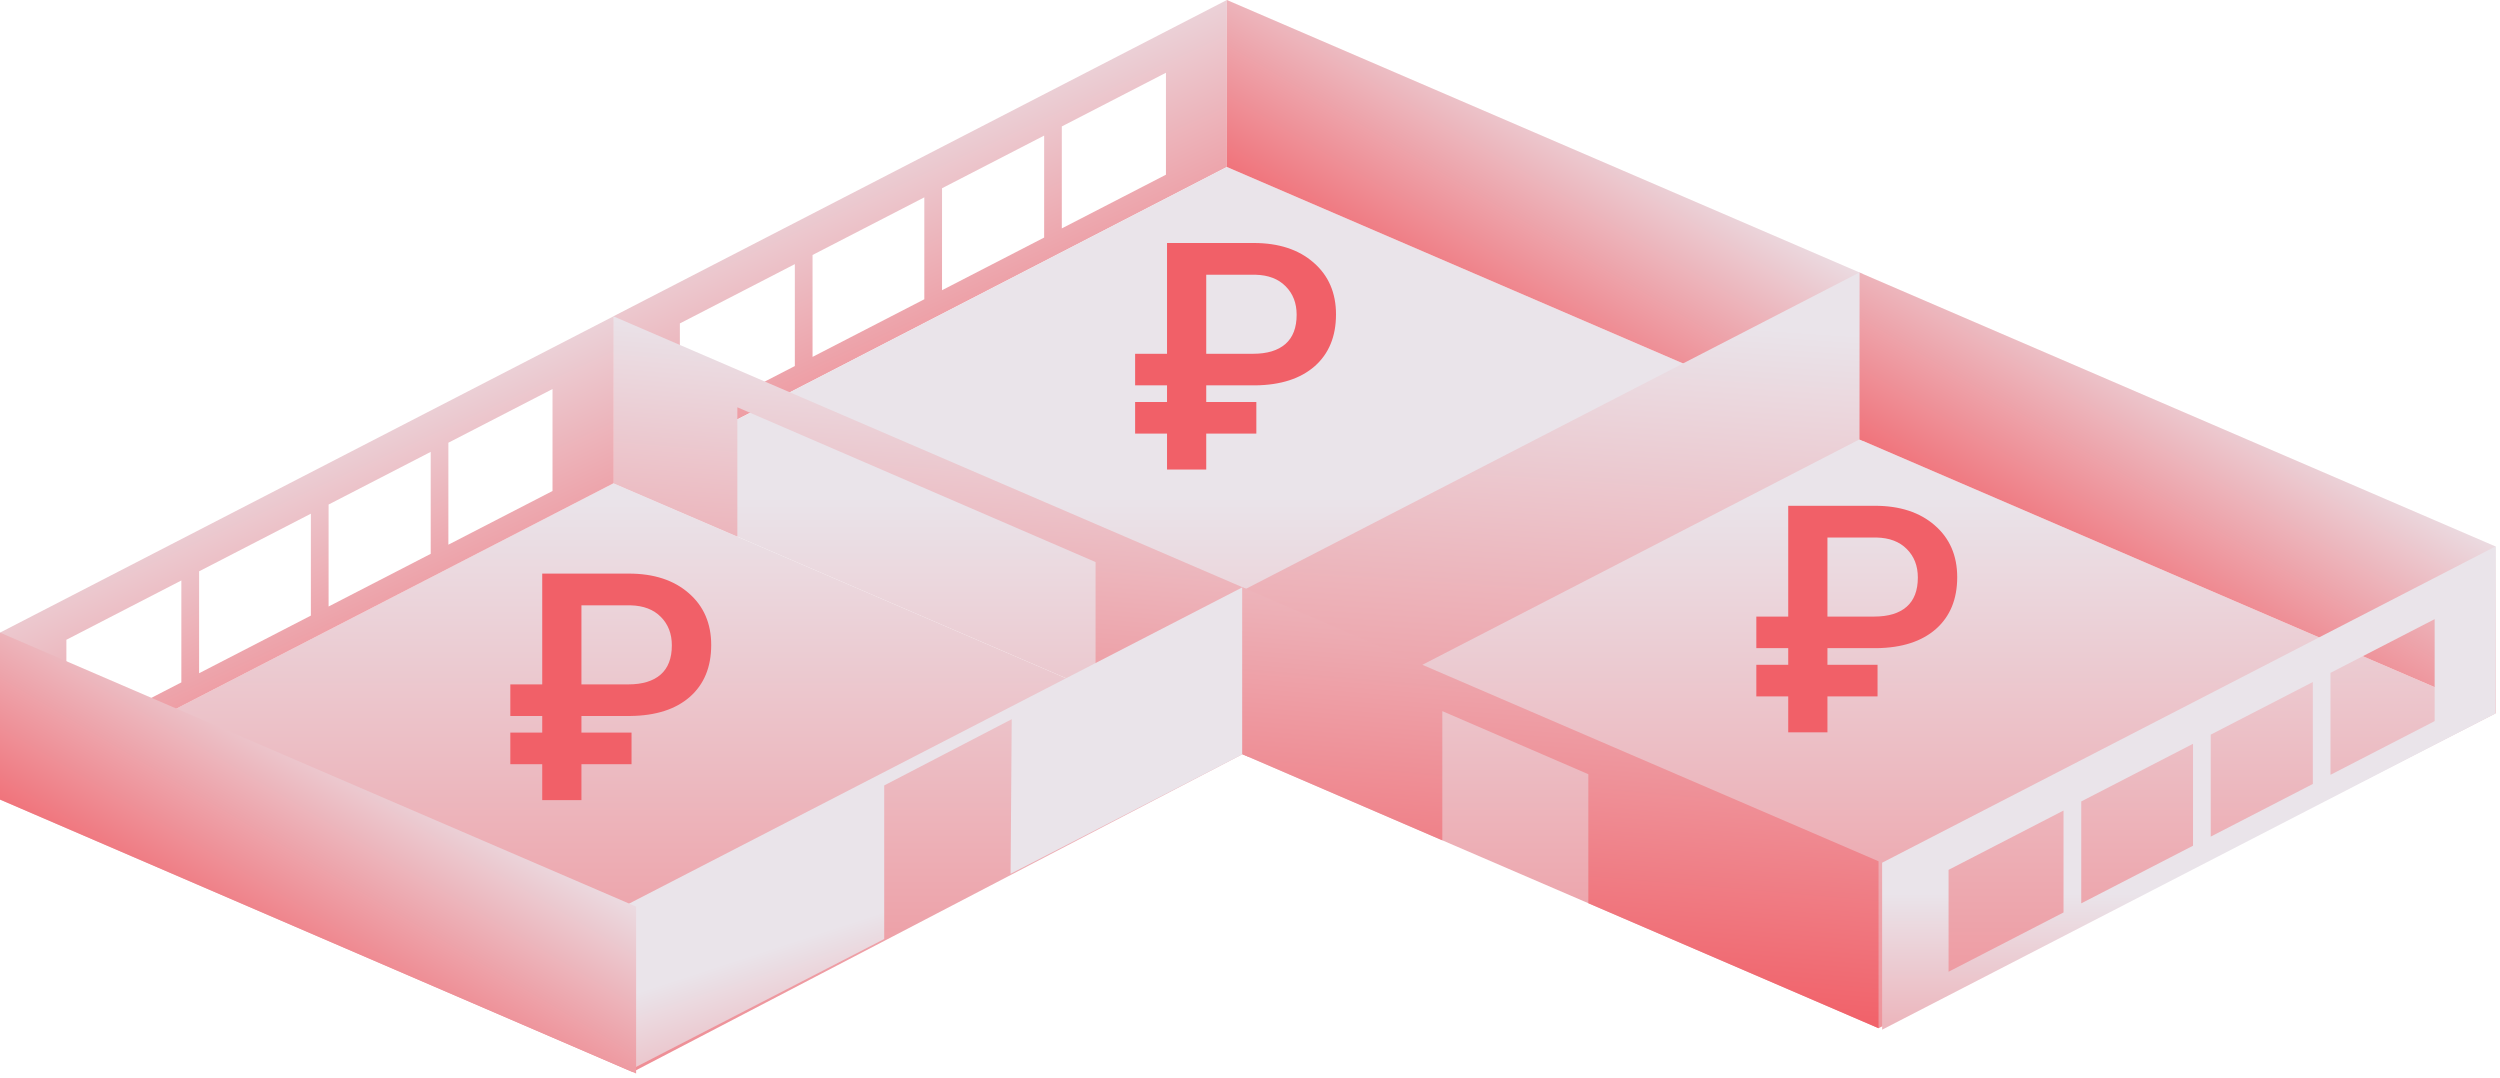
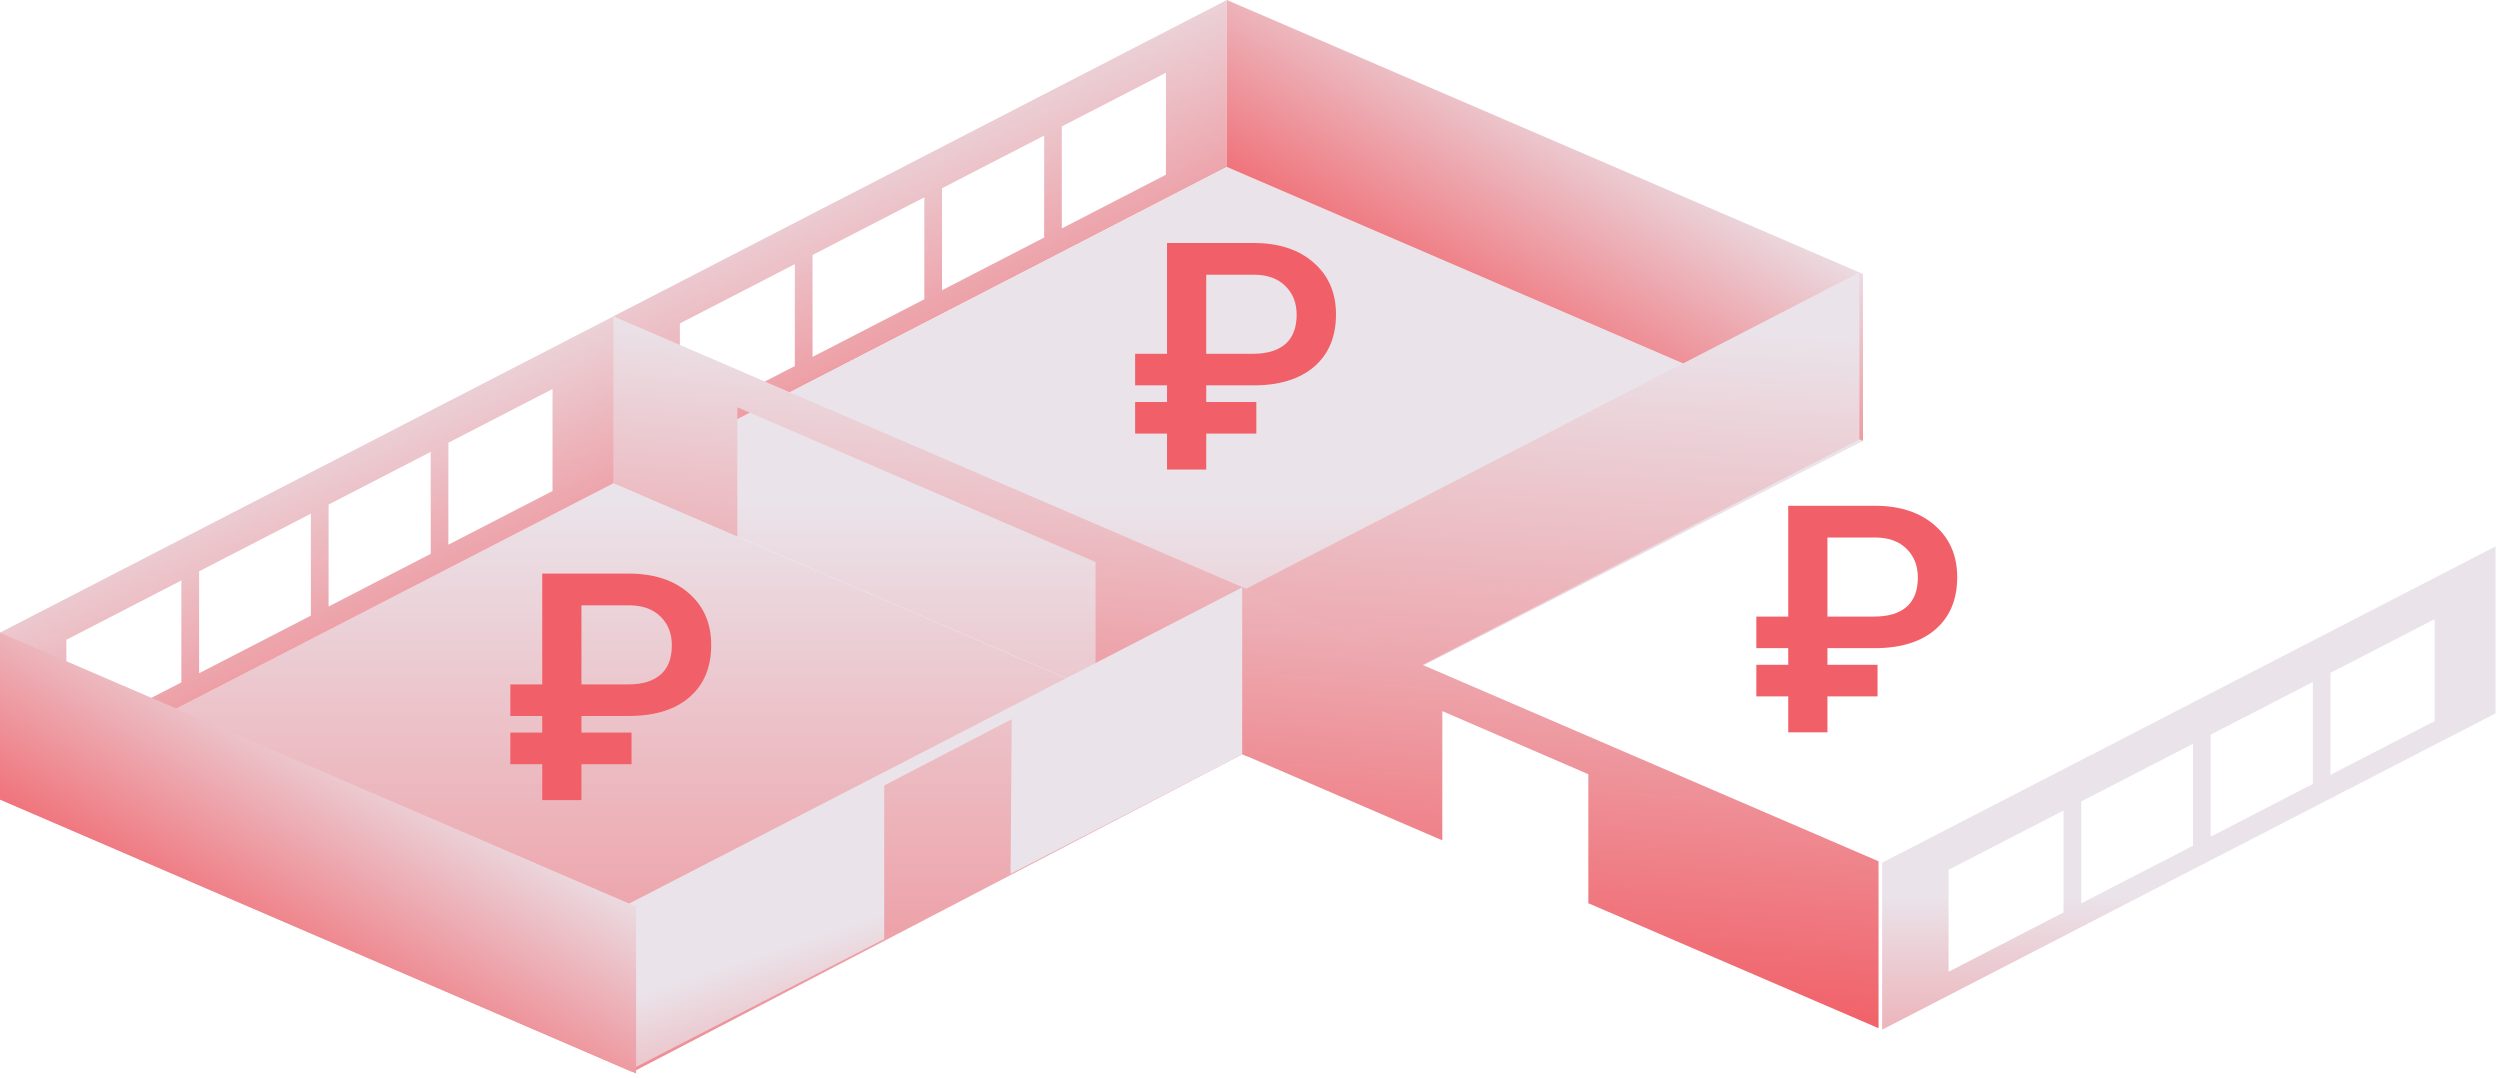
<svg xmlns="http://www.w3.org/2000/svg" width="508" height="219" viewBox="0 0 508 219" fill="none">
  <path d="M124.65 64.27V98.2L249.3 33.93V0L124.65 64.27ZM191.42 38.25L212.17 27.55V48.27L191.42 58.97V38.25ZM187.82 60.81L165.11 72.52V51.81L187.82 40.1V60.81ZM138.15 65.72L161.51 53.67V74.38L138.15 86.43V65.72ZM236.92 35.5L215.76 46.41V25.69L236.92 14.78V35.5Z" fill="url(#paint0_linear)" />
  <path d="M378.56 89.6L253.19 153.57L124.65 98.2L249.3 33.93L378.56 89.6Z" fill="url(#paint1_linear)" />
  <path d="M378.561 55.67V89.6L249.301 33.93V0L378.561 55.67Z" fill="url(#paint2_linear)" />
-   <path d="M507.099 144.96L381.719 208.93L253.189 153.57L377.829 89.29L507.099 144.96Z" fill="url(#paint3_linear)" />
-   <path d="M507.1 111.04V144.96L377.83 89.29V55.37L507.1 111.04Z" fill="url(#paint4_linear)" />
  <path d="M252.46 153.26L128.54 217.84L0 162.47L124.65 98.2L252.46 153.26Z" fill="url(#paint5_linear)" />
  <path d="M253.91 119.95V153.87L222.62 140.43V114.21L149.83 82.76V109.03L124.65 98.2V64.28L253.91 119.95Z" fill="url(#paint6_linear)" />
  <path d="M252.461 119.34V153.26L205.351 177.55L205.581 146.14L179.671 159.6V190.81L127.811 217.54V183.62L252.461 119.34Z" fill="url(#paint7_linear)" />
  <path d="M377.829 55.37V89.29L253.189 153.57V119.64L377.829 55.37Z" fill="url(#paint8_linear)" />
  <path d="M0 128.55V162.48L124.65 98.21V64.28L0 128.55ZM66.77 102.52L87.52 91.82V112.54L66.77 123.24V102.52ZM63.17 125.09L40.46 136.8V116.09L63.17 104.38V125.09ZM13.49 130L36.85 117.95V138.66L13.49 150.71V130ZM112.27 99.77L91.11 110.68V89.96L112.27 79.05V99.77Z" fill="url(#paint9_linear)" />
  <path d="M382.449 175.3V209.23L507.099 144.96V111.03L382.449 175.3ZM449.219 149.28L469.969 138.58V159.3L449.219 170V149.28ZM445.619 171.85L422.909 183.56V162.85L445.619 151.14V171.85ZM395.949 176.75L419.309 164.7V185.41L395.949 197.46V176.75ZM494.719 146.53L473.559 157.44V136.72L494.719 125.81V146.53Z" fill="url(#paint10_linear)" />
-   <path d="M128.329 155.288H118.148V162.592H110.18V155.288H103.698V148.869H110.18V145.486H103.698V139.068H110.18V116.555H127.792C132.872 116.555 136.929 117.883 139.965 120.539C143 123.174 144.518 126.684 144.518 131.068C144.518 135.537 143.074 139.047 140.186 141.597C137.298 144.127 133.283 145.423 128.139 145.486H118.148V148.869H128.329V155.288ZM118.148 139.068H127.665C130.532 139.068 132.724 138.404 134.242 137.076C135.76 135.748 136.518 133.766 136.518 131.131C136.518 128.77 135.77 126.842 134.273 125.345C132.798 123.849 130.753 123.069 128.139 123.005H118.148V139.068Z" fill="#F16068" />
+   <path d="M128.329 155.288H118.148V162.592H110.18V155.288H103.698V148.869H110.18V145.486H103.698V139.068H110.18V116.555H127.792C132.872 116.555 136.929 117.883 139.965 120.539C143 123.174 144.518 126.684 144.518 131.068C144.518 135.537 143.074 139.047 140.186 141.597C137.298 144.127 133.283 145.423 128.139 145.486H118.148V148.869H128.329V155.288M118.148 139.068H127.665C130.532 139.068 132.724 138.404 134.242 137.076C135.76 135.748 136.518 133.766 136.518 131.131C136.518 128.77 135.77 126.842 134.273 125.345C132.798 123.849 130.753 123.069 128.139 123.005H118.148V139.068Z" fill="#F16068" />
  <path d="M255.288 88.108H245.107V95.412H237.139V88.108H230.657V81.69H237.139V78.306H230.657V71.888H237.139V49.376H254.751C259.831 49.376 263.888 50.703 266.924 53.359C269.959 55.994 271.477 59.504 271.477 63.888C271.477 68.357 270.033 71.867 267.145 74.417C264.257 76.947 260.242 78.243 255.098 78.306H245.107V81.69H255.288V88.108ZM245.107 71.888H254.624C257.491 71.888 259.683 71.224 261.201 69.896C262.719 68.568 263.477 66.587 263.477 63.952C263.477 61.591 262.729 59.662 261.232 58.166C259.757 56.669 257.712 55.889 255.098 55.826H245.107V71.888Z" fill="#F16068" />
  <path d="M381.517 141.508H371.336V148.812H363.368V141.508H356.886V135.089H363.368V131.706H356.886V125.287H363.368V102.775H380.979C386.059 102.775 390.117 104.103 393.152 106.759C396.188 109.394 397.705 112.903 397.705 117.288C397.705 121.757 396.261 125.266 393.374 127.817C390.486 130.346 386.47 131.643 381.327 131.706H371.336V135.089H381.517V141.508ZM371.336 125.287H380.853C383.719 125.287 385.912 124.623 387.429 123.295C388.947 121.967 389.706 119.986 389.706 117.351C389.706 114.99 388.958 113.061 387.461 111.565C385.985 110.068 383.941 109.288 381.327 109.225H371.336V125.287Z" fill="#F16068" />
  <path d="M381.72 175.01V208.93L322.75 183.54V157.32L293.08 144.5V170.76L252.46 153.26V119.34L381.72 175.01Z" fill="url(#paint11_linear)" />
  <path d="M129.26 184.22V218.14L0 162.47V128.55L129.26 184.22Z" fill="url(#paint12_linear)" />
  <defs>
    <linearGradient id="paint0_linear" x1="154.981" y1="-20.599" x2="212.091" y2="103.818" gradientUnits="userSpaceOnUse">
      <stop offset="0.328" stop-color="#EAE4EA" />
      <stop offset="1" stop-color="#F16068" />
    </linearGradient>
    <linearGradient id="paint1_linear" x1="251.605" y1="14.69" x2="251.605" y2="277.712" gradientUnits="userSpaceOnUse">
      <stop offset="0.328" stop-color="#EAE4EA" />
      <stop offset="1" stop-color="#F16068" />
    </linearGradient>
    <linearGradient id="paint2_linear" x1="343.283" y1="-4.636" x2="297.245" y2="72.901" gradientUnits="userSpaceOnUse">
      <stop offset="0.328" stop-color="#EAE4EA" />
      <stop offset="1" stop-color="#F16068" />
    </linearGradient>
    <linearGradient id="paint3_linear" x1="380.141" y1="14.69" x2="380.141" y2="277.712" gradientUnits="userSpaceOnUse">
      <stop offset="0.328" stop-color="#EAE4EA" />
      <stop offset="1" stop-color="#F16068" />
    </linearGradient>
    <linearGradient id="paint4_linear" x1="471.819" y1="50.73" x2="425.781" y2="128.268" gradientUnits="userSpaceOnUse">
      <stop offset="0.328" stop-color="#EAE4EA" />
      <stop offset="1" stop-color="#F16068" />
    </linearGradient>
    <linearGradient id="paint5_linear" x1="126.23" y1="14.69" x2="126.23" y2="277.712" gradientUnits="userSpaceOnUse">
      <stop offset="0.328" stop-color="#EAE4EA" />
      <stop offset="1" stop-color="#F16068" />
    </linearGradient>
    <linearGradient id="paint6_linear" x1="197.858" y1="8.054" x2="182.158" y2="192.968" gradientUnits="userSpaceOnUse">
      <stop offset="0.328" stop-color="#EAE4EA" />
      <stop offset="1" stop-color="#F16068" />
    </linearGradient>
    <linearGradient id="paint7_linear" x1="184.215" y1="150.357" x2="214.307" y2="242.269" gradientUnits="userSpaceOnUse">
      <stop offset="0.328" stop-color="#EAE4EA" />
      <stop offset="1" stop-color="#F16068" />
    </linearGradient>
    <linearGradient id="paint8_linear" x1="323.399" y1="-12.233" x2="307.699" y2="220" gradientUnits="userSpaceOnUse">
      <stop offset="0.328" stop-color="#EAE4EA" />
      <stop offset="1" stop-color="#F16068" />
    </linearGradient>
    <linearGradient id="paint9_linear" x1="30.33" y1="43.677" x2="87.44" y2="168.095" gradientUnits="userSpaceOnUse">
      <stop offset="0.328" stop-color="#EAE4EA" />
      <stop offset="1" stop-color="#F16068" />
    </linearGradient>
    <linearGradient id="paint10_linear" x1="444.773" y1="143.999" x2="444.773" y2="258.517" gradientUnits="userSpaceOnUse">
      <stop offset="0.328" stop-color="#EAE4EA" />
      <stop offset="1" stop-color="#F16068" />
    </linearGradient>
    <linearGradient id="paint11_linear" x1="329.394" y1="19.222" x2="313.694" y2="204.136" gradientUnits="userSpaceOnUse">
      <stop offset="0.328" stop-color="#EAE4EA" />
      <stop offset="1" stop-color="#F16068" />
    </linearGradient>
    <linearGradient id="paint12_linear" x1="93.985" y1="123.906" x2="47.947" y2="201.443" gradientUnits="userSpaceOnUse">
      <stop offset="0.328" stop-color="#EAE4EA" />
      <stop offset="1" stop-color="#F16068" />
    </linearGradient>
  </defs>
</svg>